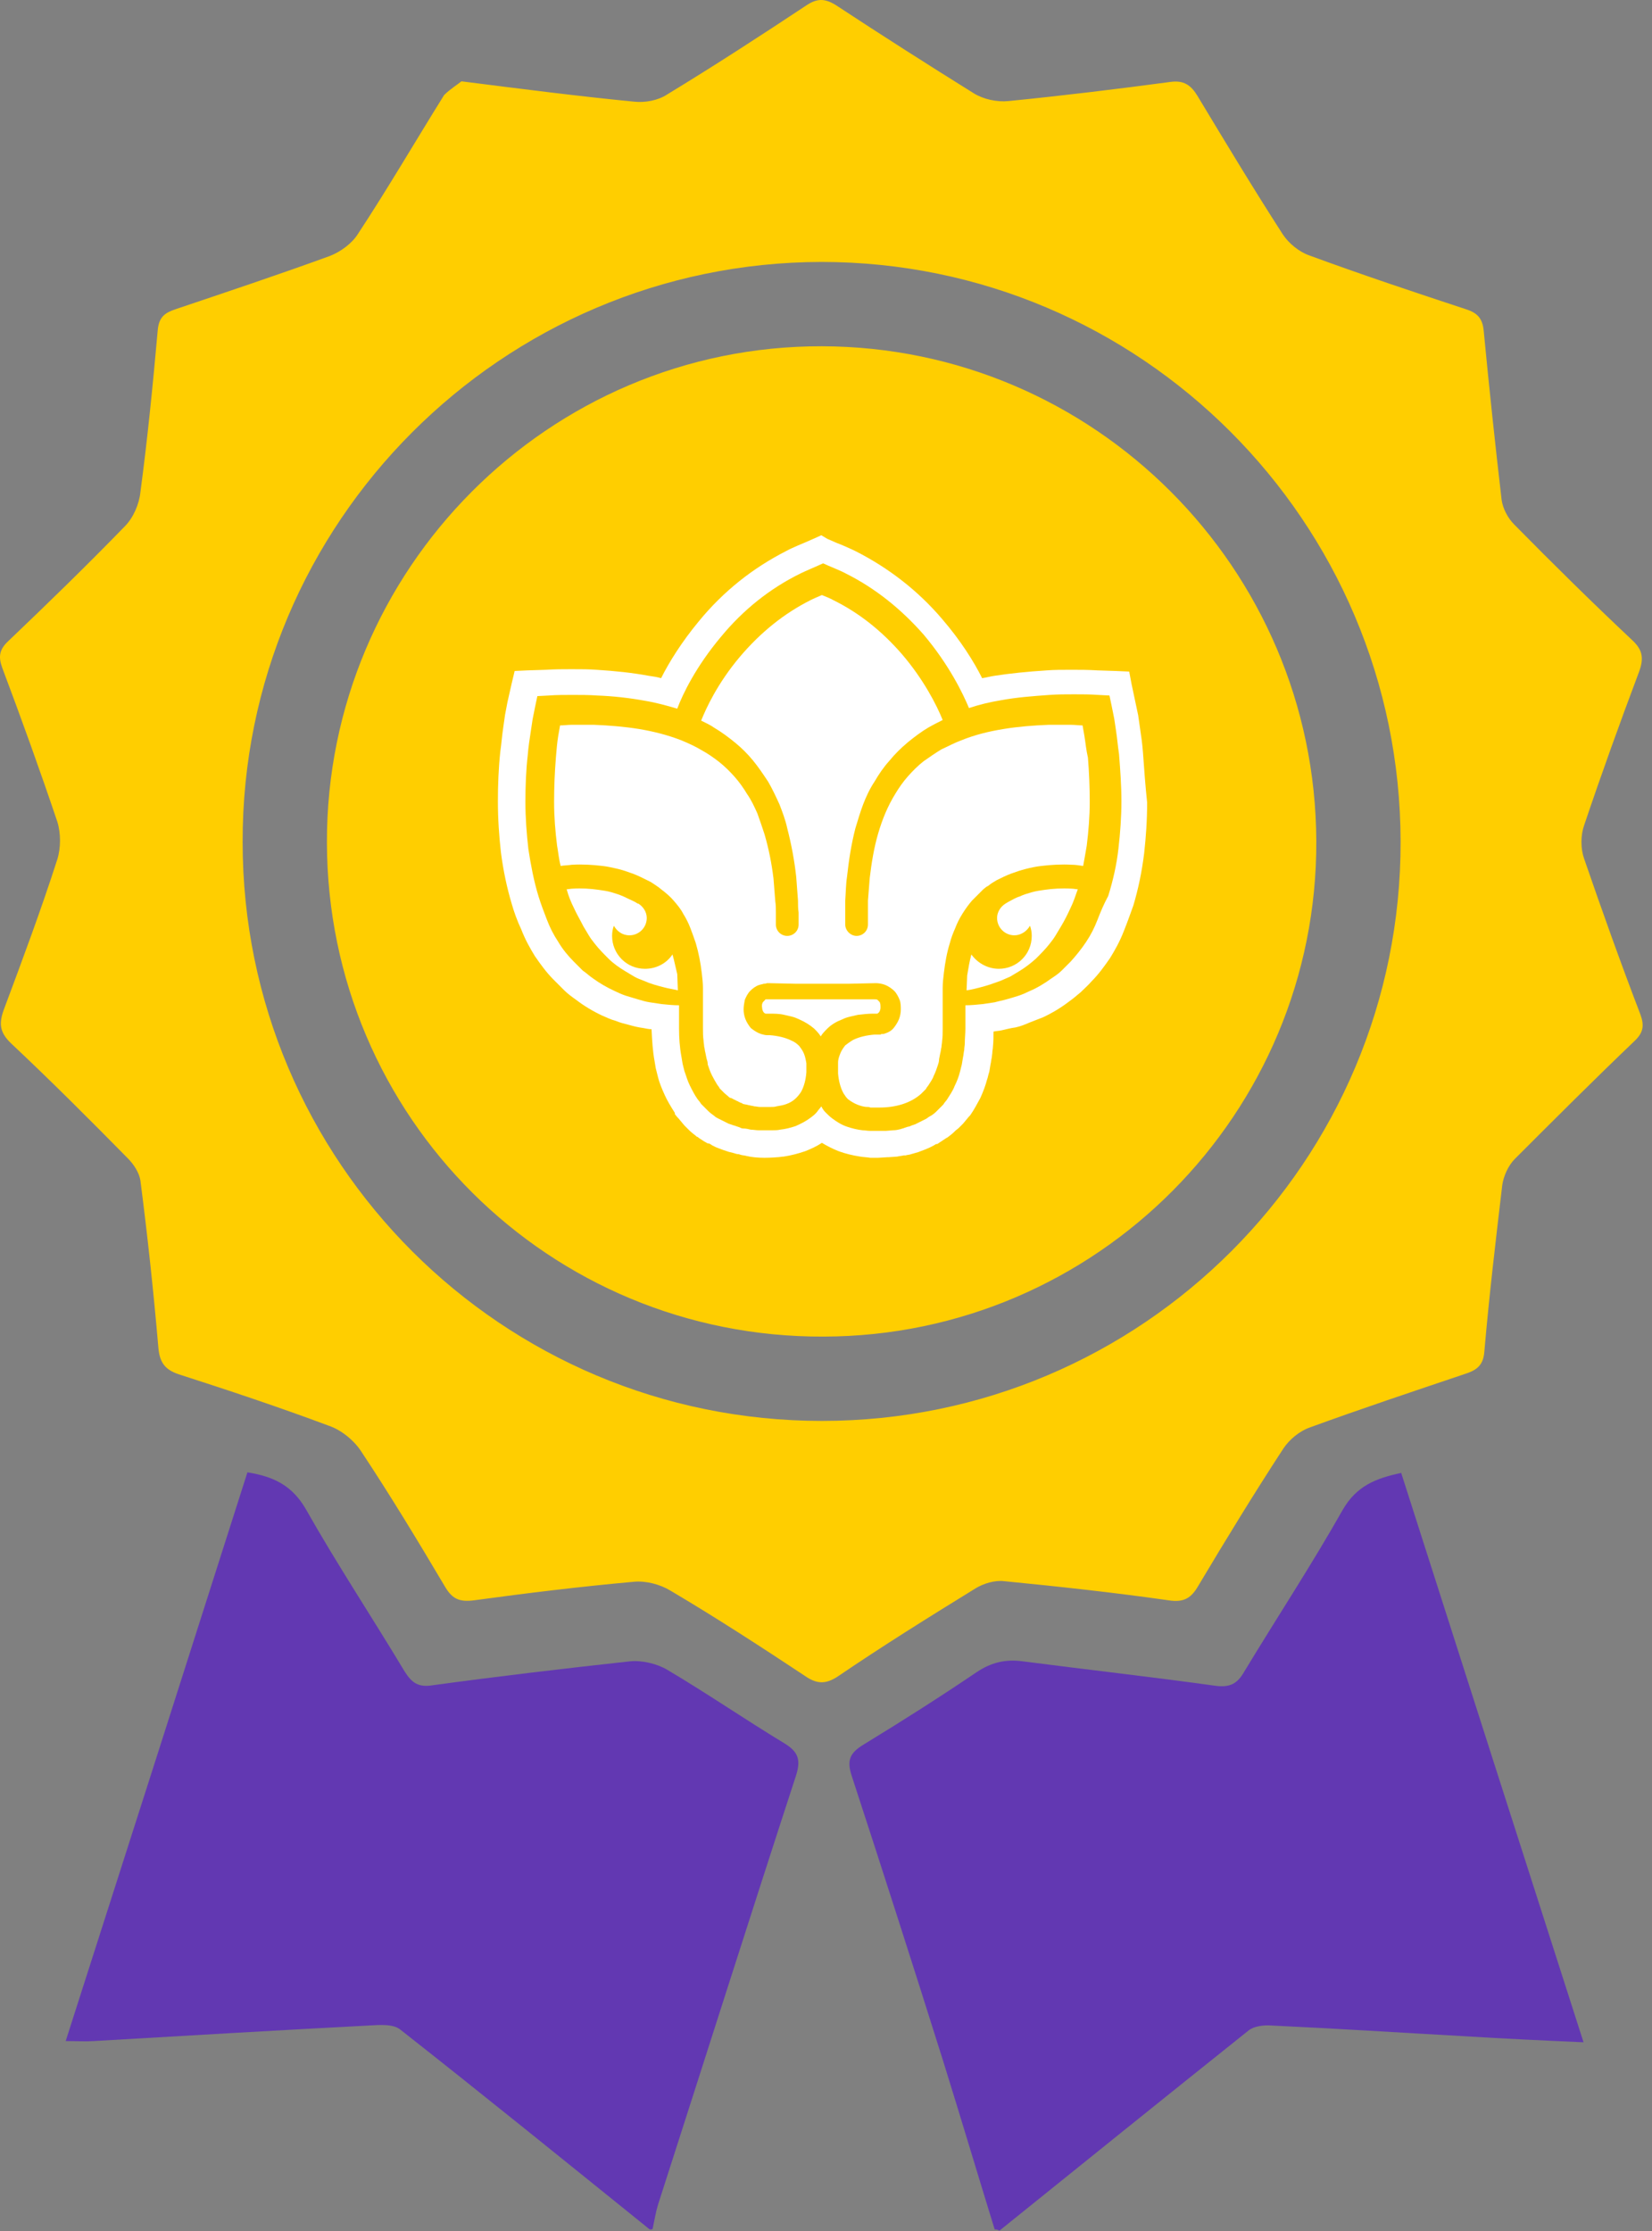
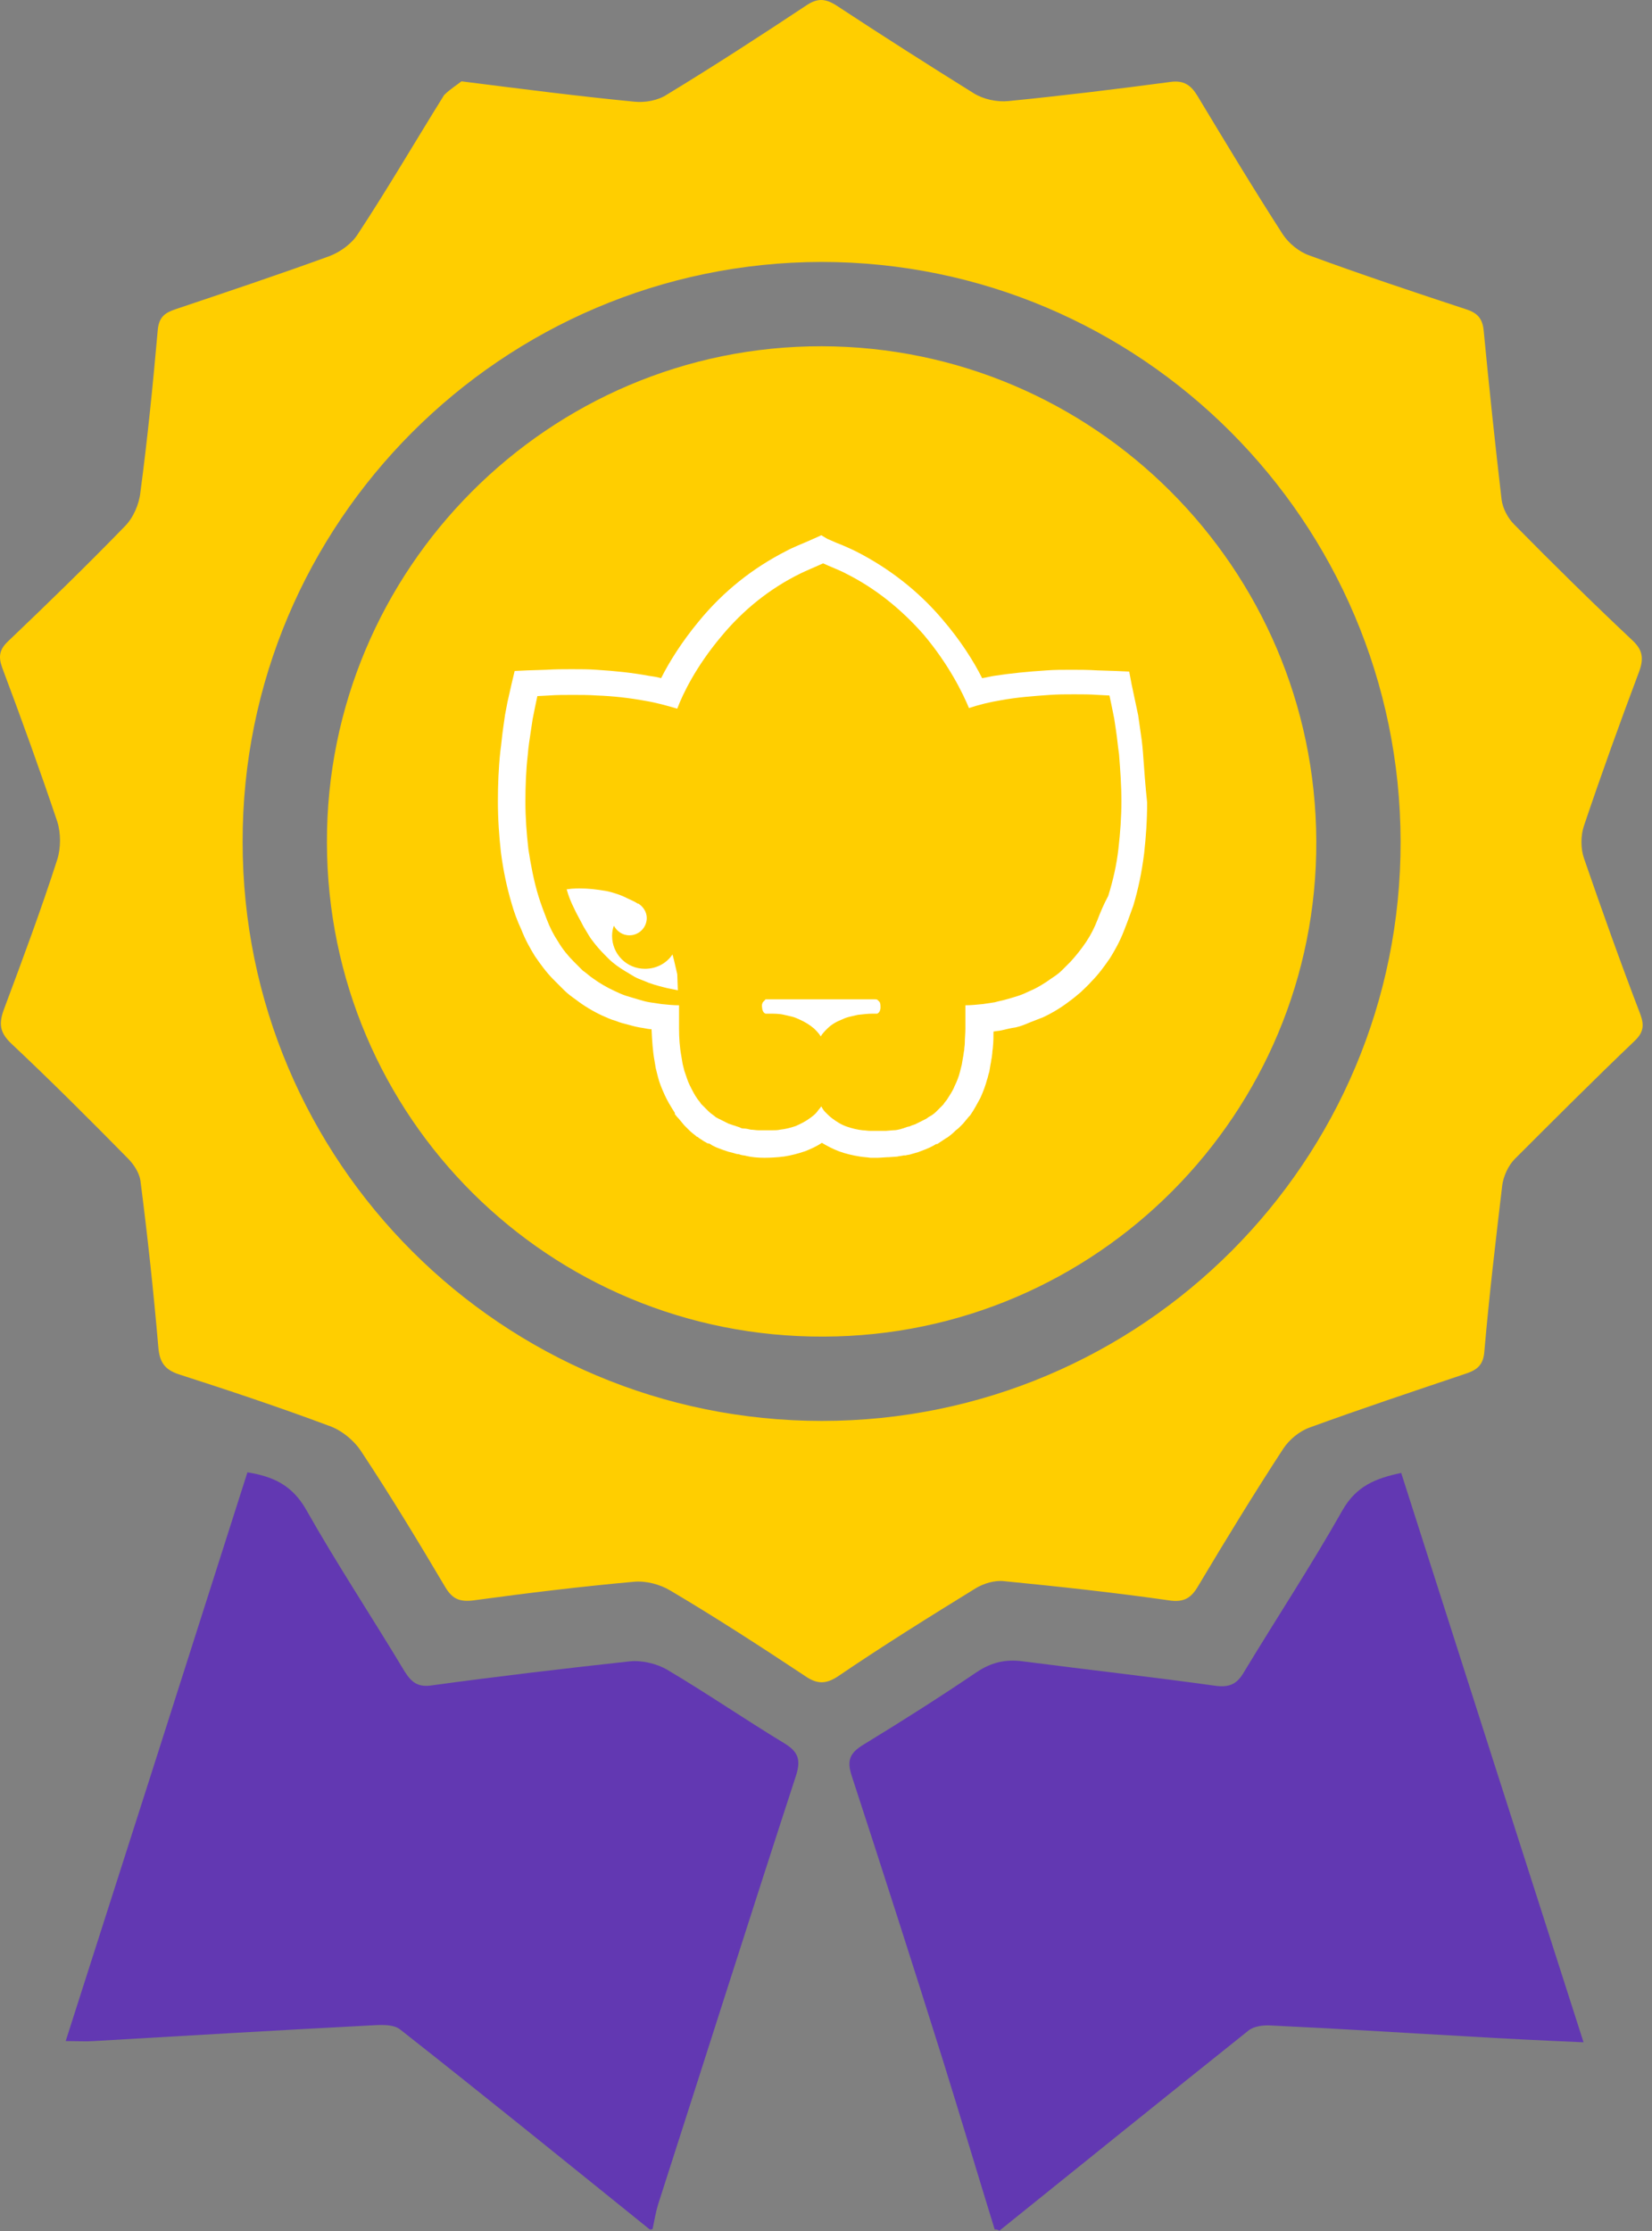
<svg xmlns="http://www.w3.org/2000/svg" width="140" height="189" viewBox="0 0 140 189" fill="none">
  <rect x="0" y="0" width="140" height="189" fill="#808080" stroke="none" />
  <path d="M55.063 188.869C48.021 183.195 41.03 177.521 33.937 171.948C33.329 171.441 32.164 171.542 31.252 171.593C23.501 171.998 15.749 172.454 7.948 172.91C7.238 172.961 6.58 172.91 5.566 172.91C10.734 156.8 15.851 140.79 20.968 124.73C23.197 125.085 24.767 125.845 25.933 127.872C28.567 132.532 31.556 137.041 34.292 141.601C34.9 142.564 35.457 142.969 36.673 142.766C42.246 142.006 47.819 141.348 53.392 140.74C54.405 140.638 55.671 140.942 56.533 141.449C59.876 143.425 63.119 145.654 66.463 147.68C67.628 148.39 67.881 149.048 67.476 150.366C63.524 162.474 59.674 174.633 55.773 186.741C55.57 187.4 55.469 188.058 55.317 188.768C55.317 188.869 55.215 188.869 55.063 188.869Z" fill="#6238B2" />
  <path d="M84.295 188.869C82.826 184.107 81.407 179.345 79.938 174.633C77.405 166.578 74.821 158.522 72.187 150.467C71.731 149.099 72.035 148.491 73.2 147.782C76.442 145.806 79.634 143.78 82.775 141.652C83.991 140.841 85.207 140.537 86.676 140.74C92.148 141.449 97.569 142.057 103.04 142.817C104.256 142.969 104.864 142.614 105.421 141.652C108.208 137.042 111.146 132.583 113.781 127.922C114.946 125.896 116.567 125.237 118.746 124.781C123.862 140.791 128.979 156.749 134.198 173.012C130.702 172.86 127.459 172.708 124.217 172.505C118.746 172.201 113.223 171.847 107.752 171.593C107.093 171.543 106.283 171.644 105.827 171.999C98.785 177.622 91.743 183.296 84.701 188.97C84.549 188.869 84.397 188.869 84.295 188.869Z" fill="#6238B2" />
  <path d="M39.105 6.89C44.323 7.549 49.035 8.157 53.746 8.613C54.658 8.714 55.773 8.511 56.533 8.005C60.535 5.573 64.436 3.04 68.337 0.456C69.249 -0.152 69.908 -0.152 70.87 0.456C74.721 2.989 78.621 5.472 82.522 7.903C83.333 8.41 84.498 8.663 85.461 8.562C90.071 8.106 94.631 7.549 99.19 6.941C100.305 6.789 100.913 7.194 101.47 8.106C103.851 12.058 106.232 16.009 108.715 19.86C109.222 20.62 110.083 21.329 110.944 21.633C115.352 23.254 119.759 24.723 124.218 26.192C125.18 26.496 125.636 26.952 125.737 28.016C126.193 32.779 126.7 37.591 127.257 42.354C127.359 43.063 127.764 43.874 128.321 44.431C131.614 47.775 134.958 51.068 138.352 54.259C139.214 55.07 139.315 55.779 138.91 56.894C137.288 61.2 135.718 65.557 134.249 69.914C133.945 70.775 133.945 71.89 134.249 72.751C135.769 77.159 137.339 81.566 139.011 85.923C139.366 86.886 139.264 87.494 138.504 88.203C135.059 91.496 131.716 94.84 128.372 98.183C127.815 98.741 127.409 99.653 127.308 100.413C126.751 105.124 126.193 109.836 125.788 114.547C125.687 115.763 125.028 116.118 124.066 116.422C119.709 117.891 115.301 119.36 110.995 120.931C110.133 121.235 109.272 121.944 108.766 122.704C106.283 126.504 103.902 130.405 101.572 134.306C100.964 135.37 100.356 135.775 99.038 135.572C94.428 134.914 89.767 134.407 85.106 133.951C84.296 133.85 83.333 134.154 82.674 134.559C78.723 136.991 74.822 139.423 71.022 142.006C69.958 142.716 69.198 142.665 68.185 141.956C64.436 139.473 60.687 137.041 56.837 134.762C55.925 134.204 54.709 133.9 53.696 134.002C49.187 134.407 44.627 134.964 40.169 135.572C38.953 135.724 38.345 135.471 37.737 134.458C35.457 130.607 33.127 126.757 30.644 123.008C30.036 122.045 28.922 121.134 27.858 120.779C23.653 119.208 19.397 117.79 15.142 116.422C13.926 116.017 13.521 115.358 13.419 114.142C13.014 109.431 12.507 104.719 11.899 100.007C11.798 99.349 11.342 98.639 10.835 98.133C7.593 94.84 4.351 91.597 0.956 88.406C-0.057 87.443 -0.108 86.683 0.348 85.467C1.919 81.262 3.489 77.057 4.857 72.802C5.161 71.839 5.161 70.573 4.857 69.61C3.388 65.253 1.817 60.896 0.196 56.59C-0.158 55.627 -0.057 55.019 0.703 54.31C4.047 51.118 7.34 47.926 10.582 44.583C11.291 43.873 11.798 42.708 11.899 41.695C12.507 37.136 12.963 32.525 13.368 27.966C13.47 26.851 13.976 26.496 14.888 26.192C19.245 24.723 23.653 23.254 27.959 21.683C28.871 21.329 29.834 20.62 30.34 19.809C32.873 15.959 35.204 11.956 37.636 8.055C38.142 7.549 38.801 7.143 39.105 6.89ZM20.562 71.332C20.562 98.437 42.55 120.374 69.654 120.374C96.759 120.374 118.746 98.386 118.695 71.282C118.645 44.178 96.657 22.19 69.604 22.19C42.55 22.241 20.512 44.279 20.562 71.332Z" fill="#FFCE00" />
  <path d="M111.551 71.231C111.653 94.333 92.907 113.18 69.805 113.23C46.551 113.332 27.756 94.637 27.705 71.383C27.654 48.231 46.501 29.283 69.654 29.334C92.705 29.384 111.45 48.129 111.551 71.231Z" fill="#FFCE00" />
  <path d="M72.036 86.126C72.238 86.075 72.492 86.025 72.694 85.974C73.15 85.923 73.555 85.873 73.961 85.873H74.113H74.214H74.265C74.265 85.873 74.265 85.873 74.214 85.873H74.265H74.315C74.366 85.873 74.366 85.873 74.417 85.822C74.518 85.771 74.619 85.569 74.619 85.366C74.619 85.163 74.619 84.961 74.518 84.859C74.467 84.809 74.417 84.758 74.366 84.707C74.315 84.657 74.214 84.657 74.062 84.657H74.011H73.961H73.809H73.505H72.948H71.833C71.073 84.657 70.313 84.657 69.553 84.657H68.439H67.324H66.209H65.652H65.348H65.196H65.145H65.095H65.044H64.993H64.943H64.892C64.892 84.657 64.841 84.657 64.841 84.707C64.791 84.758 64.74 84.809 64.69 84.859C64.588 84.961 64.538 85.163 64.588 85.366C64.588 85.569 64.69 85.771 64.791 85.822C64.841 85.873 64.892 85.873 64.892 85.873H64.943H64.993H65.044C65.095 85.873 65.145 85.873 65.196 85.873C65.602 85.873 66.057 85.873 66.463 85.974C66.665 86.025 66.919 86.075 67.121 86.126C67.324 86.177 67.577 86.278 67.78 86.379C68.236 86.582 68.641 86.835 68.996 87.139C69.198 87.342 69.401 87.544 69.553 87.798C69.705 87.544 69.908 87.342 70.11 87.139C70.465 86.785 70.921 86.531 71.326 86.379C71.63 86.227 71.833 86.177 72.036 86.126Z" fill="white" />
  <path d="M56.989 80.857C56.482 81.617 55.621 82.073 54.658 82.073C53.088 82.073 51.872 80.806 51.872 79.287C51.872 78.983 51.922 78.679 52.024 78.425C52.277 78.881 52.733 79.236 53.341 79.236C54.152 79.236 54.81 78.577 54.81 77.767C54.81 77.26 54.506 76.804 54.101 76.551C54.101 76.551 54.101 76.551 54.05 76.551L53.797 76.399C53.493 76.247 53.138 76.095 52.834 75.943C52.48 75.791 52.176 75.69 51.821 75.588C51.467 75.487 51.112 75.436 50.757 75.386C50.048 75.284 49.288 75.234 48.528 75.284C48.376 75.284 48.173 75.335 48.022 75.335C48.173 75.892 48.376 76.399 48.629 76.906C48.883 77.463 49.187 77.969 49.44 78.476C49.592 78.729 49.744 78.983 49.896 79.236C50.048 79.489 50.2 79.692 50.403 79.945C50.757 80.401 51.163 80.806 51.568 81.212C51.973 81.617 52.48 81.972 52.986 82.276C53.24 82.428 53.493 82.58 53.746 82.732C54 82.884 54.304 82.985 54.557 83.086C55.114 83.34 55.672 83.492 56.279 83.644C56.634 83.745 57.039 83.796 57.445 83.897L57.394 82.529C57.242 81.921 57.141 81.364 56.989 80.857Z" fill="white" />
-   <path d="M91.894 62.315C91.844 62.011 91.793 61.707 91.743 61.453C91.439 61.453 91.084 61.403 90.78 61.403C90.121 61.403 89.463 61.403 88.855 61.403C87.588 61.453 86.271 61.555 85.055 61.757C83.788 61.96 82.573 62.264 81.458 62.72C80.901 62.922 80.344 63.227 79.786 63.48C79.28 63.784 78.773 64.138 78.266 64.493C77.81 64.848 77.354 65.304 76.949 65.76C76.544 66.216 76.189 66.722 75.885 67.229C75.227 68.293 74.771 69.407 74.416 70.623C74.061 71.839 73.859 73.106 73.707 74.372C73.656 75.031 73.605 75.639 73.555 76.297C73.555 76.449 73.555 76.601 73.555 76.804C73.555 76.956 73.555 77.108 73.555 77.311V77.817V78.324C73.555 78.881 73.099 79.286 72.592 79.286C72.085 79.286 71.63 78.831 71.63 78.324V77.817V77.311C71.63 77.159 71.63 76.956 71.63 76.804C71.63 76.652 71.63 76.449 71.63 76.297C71.68 75.639 71.68 74.93 71.782 74.271C71.933 72.903 72.136 71.535 72.491 70.167C72.694 69.509 72.896 68.799 73.149 68.141C73.403 67.482 73.707 66.823 74.112 66.216C74.467 65.608 74.872 65 75.379 64.442C75.835 63.885 76.341 63.379 76.949 62.872C77.506 62.416 78.114 61.96 78.722 61.605C79.077 61.403 79.482 61.2 79.888 60.997C79.381 59.731 78.266 57.552 76.442 55.425C74.771 53.499 72.846 51.929 70.566 50.814C70.414 50.713 70.008 50.561 69.654 50.409C69.299 50.561 68.945 50.713 68.742 50.814C66.411 51.98 64.436 53.601 62.713 55.627C60.788 57.907 59.825 60.035 59.42 61.048C59.825 61.251 60.18 61.403 60.535 61.656C61.142 62.011 61.75 62.467 62.308 62.922C62.865 63.379 63.372 63.885 63.828 64.442C64.284 65 64.689 65.608 65.094 66.216C65.449 66.823 65.753 67.482 66.057 68.141C66.31 68.799 66.563 69.458 66.715 70.167C67.07 71.535 67.323 72.903 67.475 74.271C67.526 74.93 67.577 75.639 67.627 76.297C67.627 76.652 67.627 76.956 67.678 77.311V77.817V78.324C67.678 78.881 67.222 79.286 66.715 79.286C66.209 79.286 65.753 78.881 65.753 78.324V77.817V77.311C65.753 77.007 65.753 76.652 65.702 76.348C65.651 75.689 65.601 75.082 65.55 74.423C65.398 73.156 65.145 71.89 64.79 70.674C64.588 70.066 64.385 69.458 64.182 68.901C63.929 68.343 63.676 67.786 63.321 67.279C63.017 66.773 62.662 66.266 62.257 65.81C61.852 65.354 61.446 64.949 60.94 64.544C60.484 64.189 59.977 63.834 59.42 63.531C58.913 63.227 58.356 62.973 57.748 62.72C56.583 62.264 55.367 61.96 54.151 61.757C52.885 61.555 51.618 61.453 50.351 61.403C49.693 61.403 49.085 61.403 48.426 61.403C48.122 61.403 47.768 61.453 47.464 61.453C47.413 61.757 47.362 62.061 47.312 62.315C47.21 62.922 47.16 63.581 47.109 64.189C47.008 65.456 46.957 66.671 46.957 67.938C46.957 69.205 47.058 70.421 47.21 71.636C47.312 72.194 47.362 72.802 47.514 73.359C47.818 73.308 48.122 73.308 48.477 73.258C49.338 73.207 50.199 73.258 51.061 73.359C51.517 73.41 51.922 73.511 52.378 73.612C52.783 73.714 53.239 73.866 53.645 74.018C54.05 74.17 54.455 74.372 54.86 74.575L55.164 74.727C55.215 74.778 55.266 74.778 55.316 74.828L55.468 74.93C55.57 74.98 55.671 75.082 55.772 75.132L56.026 75.335C56.431 75.639 56.785 75.943 57.09 76.297C57.394 76.652 57.697 77.007 57.9 77.412C58.153 77.817 58.356 78.222 58.508 78.628C58.66 79.033 58.812 79.438 58.964 79.894C59.217 80.756 59.369 81.566 59.471 82.427C59.521 82.833 59.572 83.289 59.572 83.694C59.572 83.897 59.572 84.099 59.572 84.353C59.572 84.454 59.572 84.555 59.572 84.657V84.809V85.011V85.315V85.417V85.974C59.572 86.329 59.572 86.734 59.572 87.088C59.572 87.443 59.572 87.798 59.623 88.152C59.623 88.304 59.673 88.507 59.673 88.659C59.724 88.811 59.724 89.014 59.775 89.166L59.825 89.419L59.876 89.672C59.927 89.824 59.977 89.976 59.977 90.179C60.079 90.483 60.18 90.787 60.332 91.091C60.484 91.395 60.636 91.648 60.788 91.901L60.94 92.104L60.99 92.205L61.092 92.307L61.244 92.459C61.294 92.509 61.345 92.56 61.396 92.611C61.497 92.712 61.649 92.813 61.75 92.915C61.801 92.965 61.852 93.016 61.953 93.016L62.156 93.117C62.206 93.168 62.308 93.168 62.358 93.219C62.409 93.269 62.51 93.269 62.561 93.32L62.764 93.421C62.814 93.421 62.916 93.472 62.966 93.522L63.22 93.573C63.321 93.573 63.372 93.624 63.473 93.624C63.625 93.674 63.777 93.674 63.929 93.725C64.081 93.725 64.233 93.776 64.385 93.776H64.942H64.993H65.094C65.195 93.776 65.246 93.776 65.347 93.776C65.499 93.776 65.651 93.776 65.803 93.725C66.107 93.674 66.411 93.624 66.665 93.522C67.222 93.32 67.577 92.965 67.881 92.509C68.134 92.053 68.286 91.496 68.337 90.837C68.337 90.787 68.337 90.787 68.337 90.736V90.686V90.635V90.584V90.483V90.382V90.28V90.179C68.337 90.128 68.337 90.128 68.337 90.078C68.286 89.773 68.235 89.52 68.134 89.267C68.033 89.014 67.881 88.811 67.729 88.608C67.526 88.406 67.323 88.254 67.07 88.152C66.563 87.899 65.905 87.747 65.246 87.696C65.195 87.696 65.195 87.696 65.145 87.696H65.094C65.043 87.696 65.043 87.696 64.993 87.696C64.841 87.696 64.689 87.646 64.486 87.595C64.182 87.494 63.878 87.291 63.625 87.088C63.422 86.835 63.27 86.582 63.169 86.329C63.068 86.075 63.017 85.771 63.017 85.518C63.017 85.265 63.068 84.961 63.118 84.707C63.22 84.454 63.372 84.15 63.574 83.947C63.777 83.745 64.03 83.542 64.334 83.441C64.385 83.441 64.486 83.39 64.537 83.39C64.588 83.39 64.689 83.339 64.74 83.339C64.79 83.339 64.891 83.339 64.993 83.289H65.043H65.094H65.145L67.425 83.339H68.539H69.654C70.414 83.339 71.174 83.339 71.933 83.339L74.213 83.289C74.467 83.289 74.771 83.339 75.024 83.441C75.277 83.542 75.581 83.745 75.784 83.947C75.987 84.15 76.138 84.454 76.24 84.707C76.341 84.961 76.341 85.265 76.341 85.518C76.341 85.771 76.29 86.075 76.189 86.329C76.088 86.582 75.936 86.835 75.733 87.088C75.531 87.342 75.227 87.494 74.872 87.595H74.821H74.771C74.72 87.595 74.669 87.595 74.619 87.646H74.568H74.517H74.467H74.264H74.112C73.453 87.696 72.795 87.848 72.288 88.102C72.035 88.254 71.832 88.406 71.63 88.558C71.478 88.76 71.326 88.963 71.224 89.216C71.123 89.47 71.022 89.723 71.022 90.027C71.022 90.078 71.022 90.078 71.022 90.128V90.23V90.331V90.483V90.584V90.635V90.686C71.022 90.787 71.022 90.837 71.022 90.939C71.072 91.547 71.224 92.155 71.478 92.611C71.528 92.712 71.63 92.813 71.68 92.915C71.782 93.016 71.832 93.117 71.933 93.168C72.136 93.32 72.389 93.472 72.643 93.573C72.896 93.674 73.2 93.776 73.504 93.776C73.605 93.776 73.656 93.776 73.757 93.826C73.859 93.826 73.909 93.826 73.96 93.826H74.011H74.061H74.112H74.264H74.416H74.517C75.885 93.826 77.152 93.472 78.064 92.661C78.114 92.611 78.165 92.56 78.216 92.509L78.368 92.357L78.469 92.256L78.52 92.155L78.672 91.952C78.824 91.699 79.026 91.445 79.128 91.141C79.28 90.837 79.381 90.534 79.482 90.23C79.533 90.078 79.584 89.925 79.584 89.723L79.634 89.47L79.685 89.216C79.736 89.064 79.736 88.862 79.786 88.71C79.786 88.558 79.837 88.355 79.837 88.203C79.888 87.848 79.888 87.494 79.888 87.139C79.888 86.784 79.888 86.43 79.888 86.025V85.467V85.315V85.011V84.809V84.657C79.888 84.555 79.888 84.454 79.888 84.353C79.888 84.15 79.888 83.947 79.888 83.694C79.888 83.289 79.938 82.833 79.989 82.427C80.09 81.566 80.242 80.705 80.496 79.894C80.597 79.489 80.749 79.084 80.951 78.628C81.103 78.222 81.306 77.817 81.559 77.412C81.813 77.007 82.066 76.652 82.37 76.297C82.471 76.196 82.522 76.145 82.623 76.044L82.877 75.791L82.927 75.74L82.978 75.689L83.079 75.588L83.181 75.487L83.231 75.436L83.282 75.385L83.333 75.335L83.586 75.132C83.687 75.082 83.788 75.031 83.89 74.93C84.093 74.778 84.295 74.676 84.447 74.575C84.852 74.372 85.258 74.17 85.663 74.018C86.068 73.866 86.524 73.714 86.93 73.612C87.335 73.511 87.791 73.41 88.247 73.359C89.108 73.258 89.969 73.207 90.831 73.258C91.135 73.258 91.439 73.308 91.793 73.359C91.894 72.802 91.996 72.244 92.097 71.636C92.249 70.421 92.35 69.154 92.35 67.938C92.35 66.671 92.3 65.456 92.198 64.189C92.046 63.531 91.996 62.922 91.894 62.315Z" fill="white" />
-   <path d="M88.5 75.386C88.145 75.436 87.791 75.487 87.436 75.588C87.082 75.69 86.727 75.791 86.423 75.943C86.068 76.044 85.764 76.247 85.46 76.399C85.359 76.45 85.308 76.5 85.207 76.551C84.802 76.804 84.498 77.26 84.498 77.767C84.498 78.577 85.156 79.236 85.967 79.236C86.524 79.236 87.031 78.881 87.284 78.425C87.386 78.679 87.436 78.983 87.436 79.287C87.436 80.857 86.17 82.073 84.65 82.073C83.687 82.073 82.826 81.566 82.319 80.857C82.167 81.414 82.066 82.022 81.965 82.63L81.914 83.897C82.319 83.846 82.674 83.745 83.079 83.644C83.687 83.492 84.245 83.289 84.802 83.086C85.055 82.985 85.359 82.833 85.612 82.732C85.866 82.58 86.119 82.428 86.372 82.276C86.879 81.972 87.335 81.617 87.791 81.212C88.196 80.806 88.602 80.401 88.956 79.945C89.159 79.692 89.311 79.489 89.463 79.236C89.615 78.983 89.767 78.729 89.919 78.476C90.223 77.969 90.476 77.463 90.729 76.906C90.983 76.399 91.135 75.892 91.337 75.335C91.185 75.335 90.983 75.284 90.831 75.284C89.969 75.234 89.209 75.284 88.5 75.386Z" fill="white" />
  <path d="M96.86 63.733C96.809 63.024 96.708 62.315 96.607 61.656C96.556 61.301 96.505 60.947 96.455 60.592L95.897 57.958L95.695 56.894L94.58 56.843L93.01 56.792C92.199 56.742 91.49 56.742 90.882 56.742H90.73C90.02 56.742 89.362 56.742 88.703 56.792C87.082 56.894 85.613 57.046 84.296 57.248C83.941 57.299 83.586 57.4 83.232 57.451C82.522 56.032 81.408 54.259 79.837 52.435C77.811 50.054 75.328 48.129 72.542 46.711C72.137 46.508 71.225 46.103 70.921 46.001L70.11 45.647L69.604 45.343L69.046 45.596L68.236 45.951C68.236 45.951 67.121 46.407 66.665 46.66C63.778 48.129 61.295 50.105 59.218 52.638C57.749 54.411 56.685 56.134 56.026 57.451C55.672 57.35 55.317 57.299 54.962 57.248C53.594 56.995 52.176 56.843 50.555 56.742C49.896 56.691 49.237 56.691 48.477 56.691H48.376C47.768 56.691 47.059 56.691 46.248 56.742L44.678 56.792L43.614 56.843L43.361 57.907L43.006 59.477L42.803 60.541C42.753 60.896 42.702 61.251 42.651 61.605C42.55 62.264 42.499 62.973 42.398 63.682C42.246 65.101 42.195 66.52 42.195 67.888C42.195 69.407 42.297 70.826 42.449 72.194C42.651 73.764 42.955 75.183 43.361 76.551C43.563 77.26 43.816 77.969 44.171 78.729C44.526 79.641 44.931 80.35 45.336 81.009C45.792 81.668 46.299 82.377 46.907 82.985C47.211 83.289 47.515 83.593 47.819 83.897C48.123 84.201 48.477 84.454 48.832 84.707C49.491 85.214 50.251 85.67 51.011 86.025C51.365 86.177 51.77 86.379 52.176 86.481C52.53 86.632 52.936 86.734 53.341 86.835C53.696 86.936 54.101 87.038 54.506 87.088C54.76 87.139 55.013 87.19 55.215 87.19C55.266 88.203 55.317 89.064 55.469 89.875L55.57 90.483C55.621 90.686 55.672 90.888 55.722 91.091L55.773 91.293C55.874 91.699 56.077 92.205 56.33 92.763C56.533 93.219 56.837 93.725 57.191 94.282V94.333V94.384L57.394 94.637L57.445 94.688L57.495 94.739L58.002 95.347L58.053 95.397L58.103 95.448C58.205 95.549 58.255 95.6 58.357 95.701L58.407 95.752C58.661 96.005 58.914 96.157 59.066 96.309H59.117C59.269 96.461 59.42 96.512 59.623 96.664L59.978 96.866H60.028H60.079C60.18 96.917 60.282 96.968 60.332 97.018L60.535 97.12C60.636 97.17 60.738 97.221 60.89 97.272L61.295 97.424C61.447 97.474 61.599 97.525 61.751 97.576L62.156 97.677C62.308 97.728 62.46 97.778 62.612 97.778L62.764 97.829C62.916 97.88 63.119 97.88 63.271 97.93C63.676 98.031 64.233 98.082 64.791 98.082C65.399 98.082 65.855 98.032 65.905 98.032C66.057 98.032 66.26 97.981 66.412 97.981C67.07 97.88 67.628 97.728 68.236 97.525C68.742 97.322 69.198 97.12 69.654 96.816C70.06 97.069 70.566 97.322 71.073 97.525C71.63 97.728 72.238 97.88 72.897 97.981C73.201 98.031 73.454 98.032 73.758 98.082H74.265H74.315H74.366H74.416L75.227 98.032H75.278H75.328L76.038 97.981C76.24 97.93 76.392 97.93 76.595 97.88H76.747C76.899 97.829 77.102 97.829 77.203 97.778L77.558 97.677C77.76 97.626 77.912 97.576 78.014 97.525L78.419 97.373C78.52 97.322 78.672 97.272 78.773 97.221L78.976 97.12C79.078 97.069 79.179 97.018 79.331 96.917H79.381H79.432L79.736 96.714C79.888 96.613 80.04 96.512 80.192 96.41L80.293 96.36C80.496 96.208 80.699 96.056 80.901 95.853L80.952 95.802C81.053 95.701 81.155 95.65 81.256 95.549L81.509 95.296L81.56 95.245L81.611 95.195L82.117 94.587L82.168 94.536L82.219 94.485C82.573 93.979 82.826 93.472 83.08 93.016C83.333 92.459 83.536 91.901 83.637 91.496L83.688 91.344C83.738 91.141 83.789 90.939 83.84 90.787L83.941 90.179C83.992 89.976 83.992 89.824 84.042 89.622L84.093 89.216C84.093 89.014 84.144 88.862 84.144 88.71C84.194 88.254 84.194 87.798 84.194 87.392C84.397 87.342 84.6 87.342 84.853 87.291C85.309 87.19 85.664 87.088 86.069 87.038C86.525 86.936 86.879 86.784 87.234 86.632C87.639 86.481 87.994 86.329 88.399 86.177C89.159 85.822 89.919 85.366 90.578 84.859C90.932 84.606 91.236 84.353 91.591 84.049C91.895 83.745 92.199 83.492 92.503 83.137C93.111 82.529 93.618 81.82 94.073 81.161C94.479 80.502 94.884 79.793 95.239 78.881C95.543 78.121 95.796 77.412 96.049 76.703C96.455 75.335 96.759 73.916 96.961 72.295C97.113 70.927 97.215 69.509 97.215 67.989C97.063 66.57 96.961 65.152 96.86 63.733ZM93.01 77.919C92.756 78.577 92.452 79.185 92.047 79.793C91.642 80.401 91.186 80.958 90.73 81.465C90.477 81.718 90.223 81.972 89.97 82.225C89.716 82.478 89.413 82.681 89.109 82.883C88.551 83.289 87.893 83.694 87.285 83.947C86.981 84.099 86.626 84.251 86.322 84.353C86.018 84.454 85.664 84.555 85.309 84.657C84.954 84.758 84.65 84.809 84.296 84.91C83.941 84.961 83.637 85.011 83.282 85.062C82.776 85.113 82.269 85.163 81.813 85.163V85.265V85.417V85.974C81.813 86.379 81.813 86.734 81.813 87.139C81.813 87.544 81.763 87.95 81.763 88.355C81.763 88.558 81.712 88.76 81.712 88.963C81.661 89.166 81.661 89.368 81.611 89.571L81.56 89.875L81.509 90.179C81.459 90.382 81.408 90.584 81.357 90.787C81.256 91.192 81.104 91.597 80.901 92.003C80.749 92.408 80.496 92.763 80.243 93.168L80.04 93.421L79.939 93.573L79.837 93.675L79.584 93.928C79.483 94.029 79.432 94.08 79.331 94.181C79.179 94.333 78.976 94.485 78.773 94.587C78.672 94.637 78.571 94.739 78.469 94.789L78.165 94.941C78.064 94.992 77.963 95.043 77.862 95.093C77.76 95.144 77.659 95.195 77.558 95.245L77.254 95.347C77.152 95.397 77.051 95.448 76.95 95.448L76.646 95.549C76.544 95.6 76.443 95.6 76.342 95.65C76.139 95.701 75.936 95.752 75.683 95.752L75.075 95.802H74.467H74.366H74.315H74.265H74.113H73.961H73.91H73.859H73.758C73.505 95.802 73.302 95.752 73.099 95.752C72.643 95.701 72.238 95.6 71.782 95.448C71.326 95.296 70.921 95.043 70.516 94.739C70.313 94.587 70.161 94.434 69.958 94.232C69.806 94.08 69.705 93.928 69.604 93.725C69.502 93.877 69.35 94.029 69.249 94.181C69.097 94.384 68.894 94.536 68.692 94.688C68.286 94.992 67.881 95.195 67.425 95.397C66.969 95.549 66.564 95.65 66.108 95.701C65.905 95.752 65.652 95.752 65.449 95.752C65.348 95.752 65.247 95.752 65.145 95.752H64.993C64.993 95.752 64.993 95.752 64.943 95.752H64.892H64.841H64.284C64.081 95.752 63.828 95.701 63.626 95.701C63.423 95.65 63.22 95.6 62.967 95.6C62.865 95.6 62.764 95.549 62.663 95.498L62.359 95.397C62.258 95.346 62.156 95.347 62.055 95.296L61.751 95.195C61.65 95.144 61.548 95.093 61.447 95.043C61.346 94.992 61.244 94.941 61.143 94.891L60.839 94.739C60.738 94.688 60.636 94.637 60.535 94.536C60.332 94.384 60.18 94.282 60.028 94.13C59.927 94.029 59.877 93.979 59.775 93.877L59.522 93.624L59.42 93.523L59.319 93.371L59.117 93.117C58.863 92.763 58.661 92.357 58.458 91.952C58.255 91.547 58.154 91.141 58.002 90.736C57.951 90.534 57.901 90.331 57.85 90.128L57.799 89.824L57.749 89.52C57.597 88.71 57.546 87.899 57.546 87.139C57.546 86.734 57.546 86.379 57.546 85.974V85.417V85.265V85.163C57.039 85.163 56.583 85.113 56.077 85.062C55.722 85.011 55.418 84.961 55.063 84.91C54.709 84.859 54.405 84.758 54.05 84.657C53.696 84.555 53.392 84.454 53.037 84.353C52.733 84.251 52.378 84.099 52.075 83.947C51.416 83.644 50.808 83.289 50.251 82.883C49.947 82.681 49.693 82.428 49.389 82.225C49.136 81.972 48.883 81.718 48.629 81.465C48.123 80.958 47.667 80.401 47.312 79.793C46.907 79.185 46.603 78.577 46.35 77.919C46.096 77.26 45.843 76.601 45.64 75.943C45.235 74.626 44.982 73.258 44.779 71.941C44.627 70.623 44.526 69.255 44.526 67.938C44.526 66.621 44.576 65.253 44.728 63.936C44.779 63.277 44.88 62.619 44.982 61.96C45.032 61.605 45.083 61.301 45.134 60.947L45.235 60.44L45.286 60.187L45.336 59.934L45.539 58.971L46.502 58.92C47.16 58.87 47.87 58.87 48.528 58.87C49.187 58.87 49.896 58.87 50.605 58.92C51.973 58.971 53.341 59.123 54.709 59.376C55.621 59.528 56.533 59.782 57.394 60.035C57.85 58.819 58.965 56.489 61.092 53.955C62.967 51.676 65.247 49.852 67.83 48.585C68.236 48.383 69.198 47.977 69.3 47.927L69.756 47.724L70.212 47.927C70.313 47.977 71.326 48.383 71.681 48.585C74.214 49.852 76.392 51.625 78.267 53.753C80.445 56.337 81.611 58.768 82.117 59.984C83.029 59.68 83.89 59.478 84.802 59.326C86.17 59.072 87.538 58.971 88.957 58.87C89.666 58.819 90.325 58.819 91.034 58.819C91.692 58.819 92.402 58.819 93.06 58.87L94.023 58.92L94.225 59.883L94.276 60.136L94.327 60.389L94.428 60.896C94.479 61.251 94.529 61.555 94.58 61.909C94.681 62.568 94.732 63.227 94.833 63.885C94.935 65.202 95.036 66.52 95.036 67.888C95.036 69.205 94.935 70.573 94.783 71.89C94.631 73.258 94.327 74.575 93.921 75.892C93.516 76.652 93.263 77.26 93.01 77.919Z" fill="white" />
</svg>